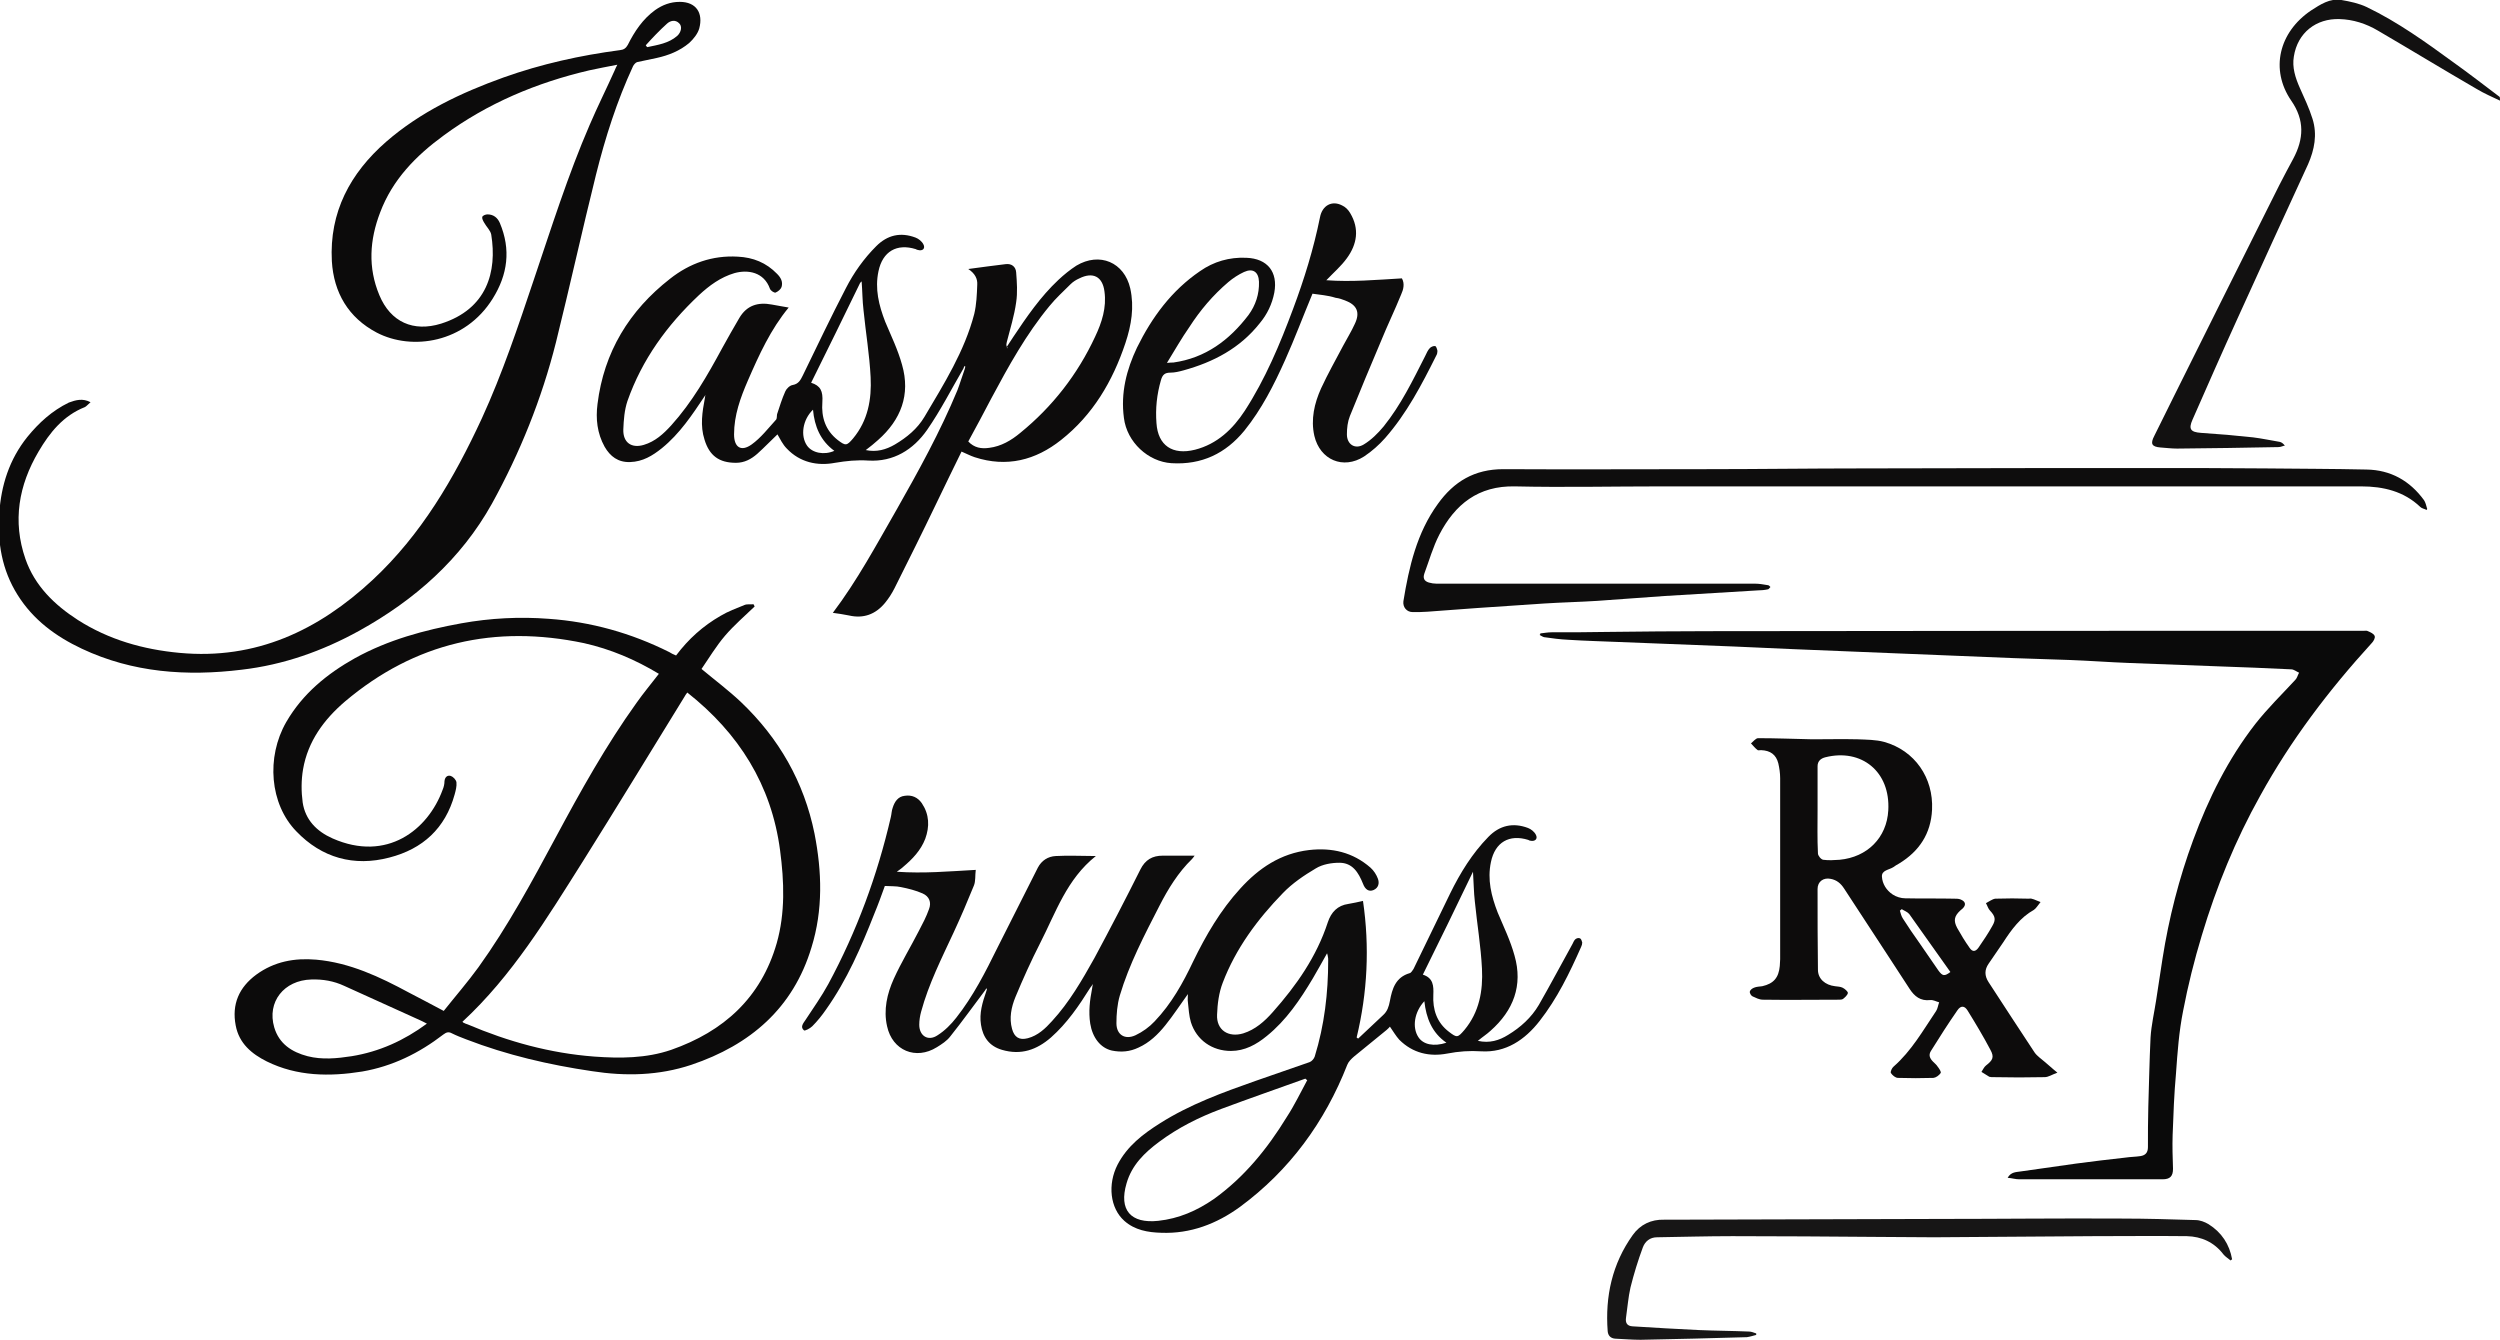
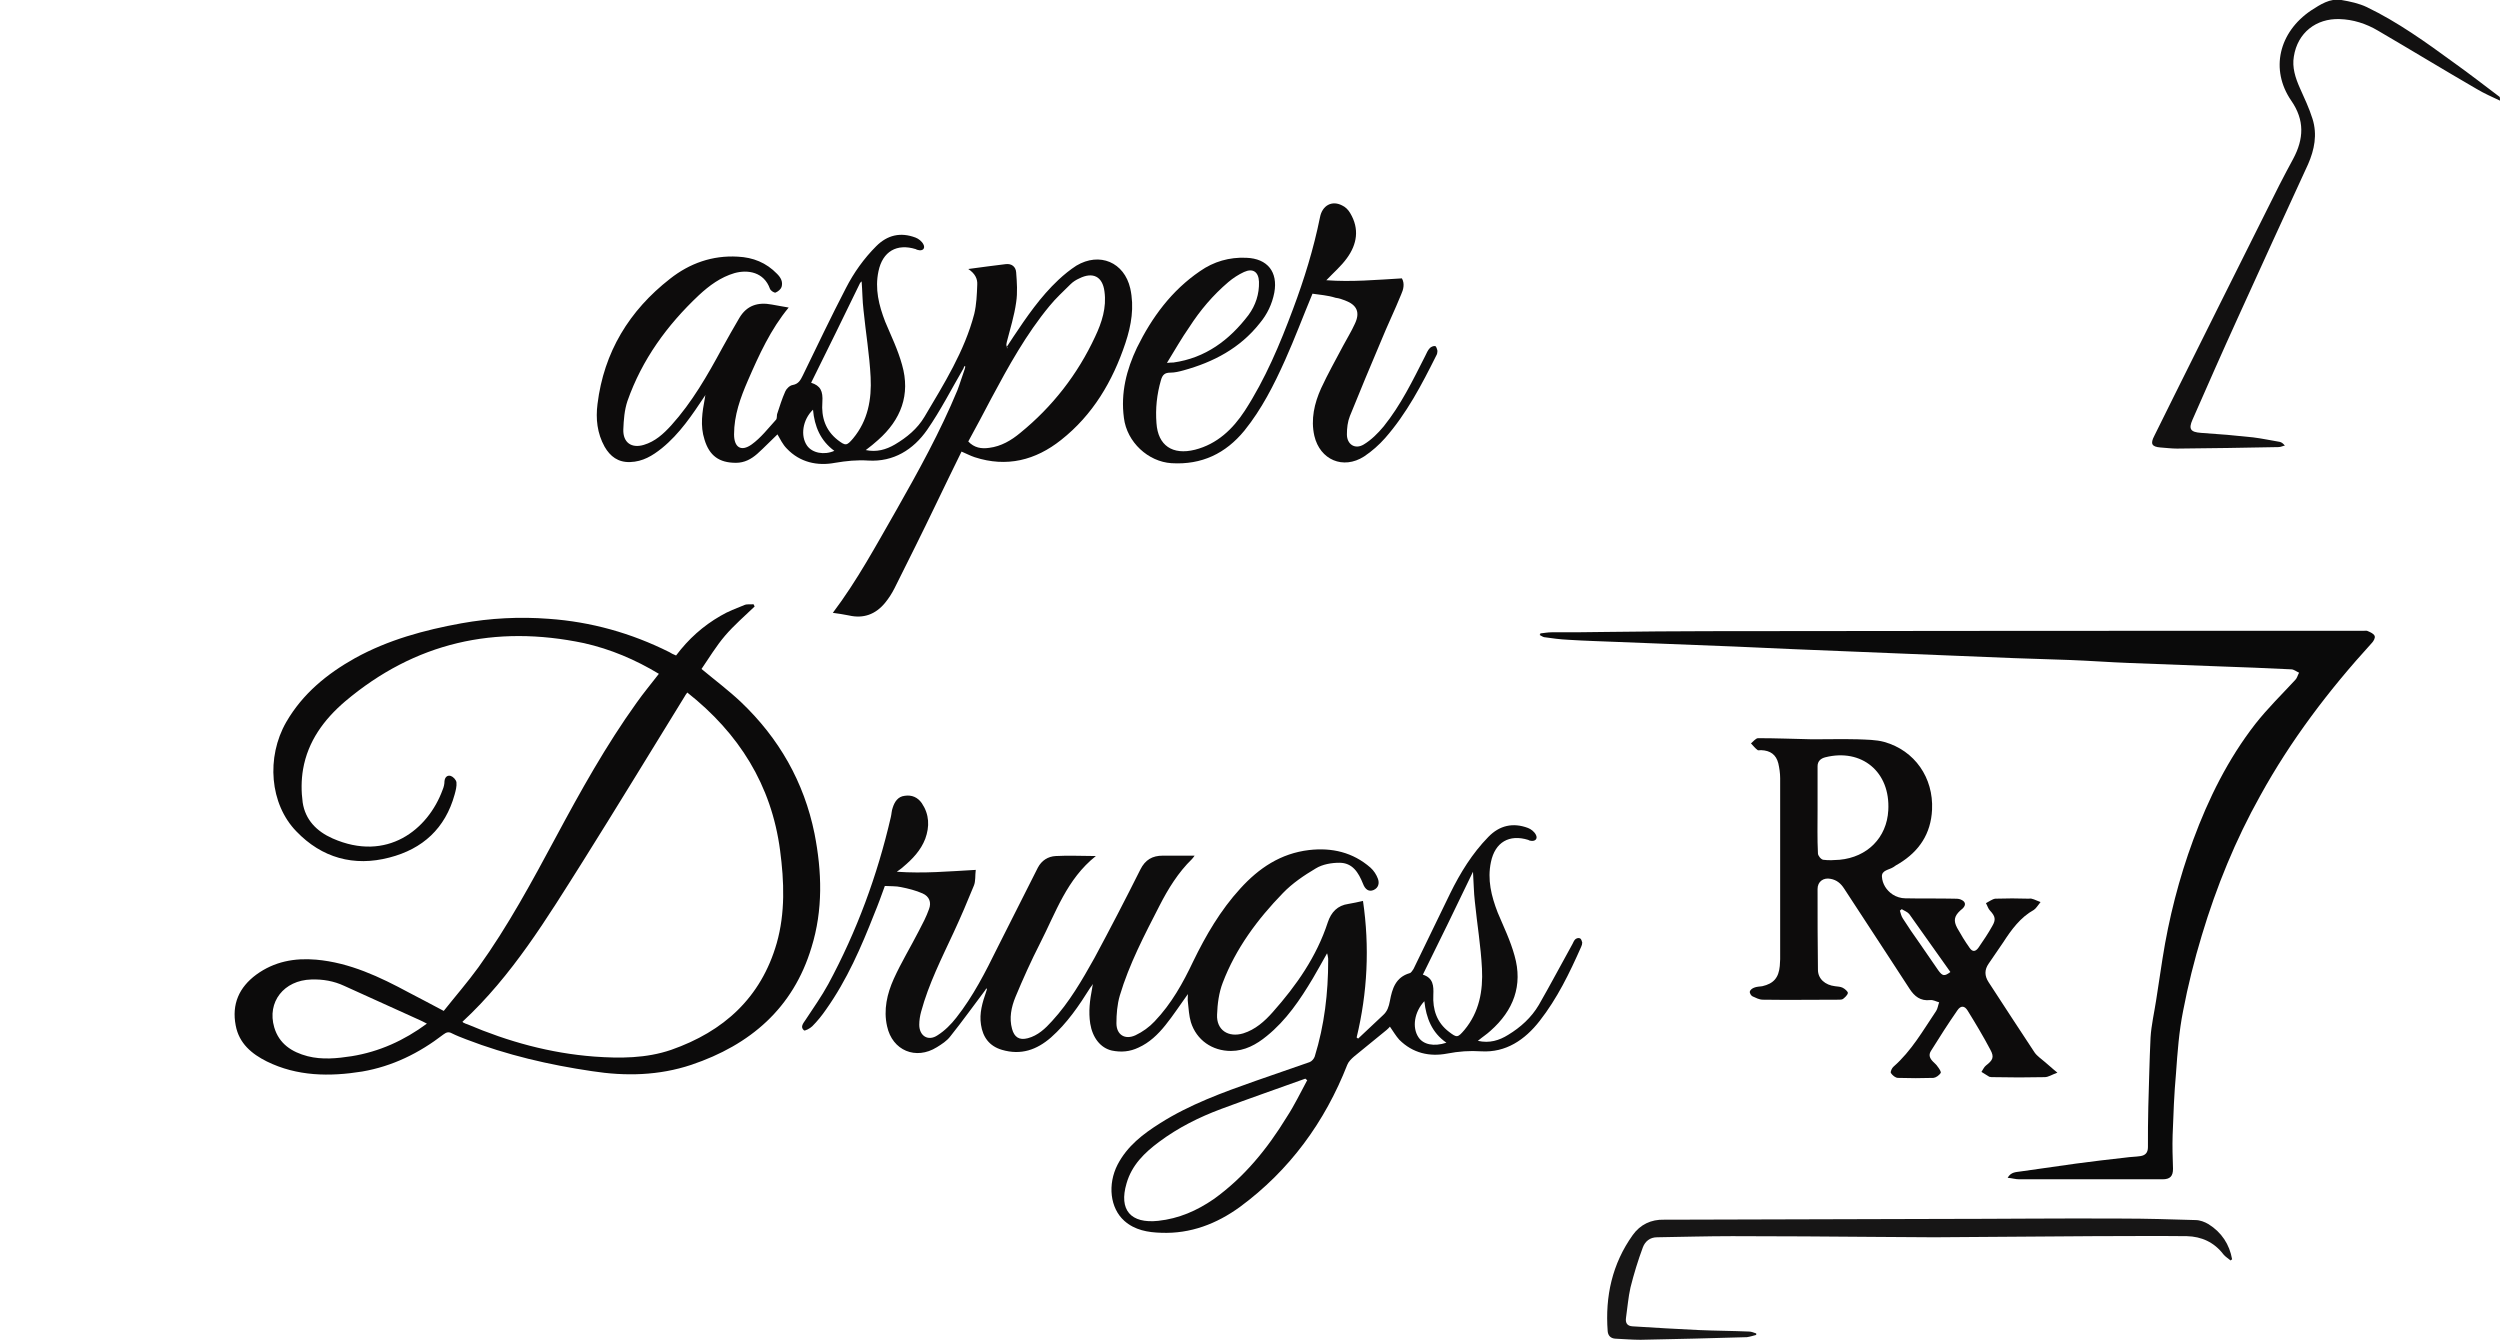
<svg xmlns="http://www.w3.org/2000/svg" version="1.1" id="Layer_1" x="0px" y="0px" viewBox="0 0 668.2 358.1" style="enable-background:new 0 0 668.2 358.1;" xml:space="preserve">
  <style type="text/css">
	.st0{fill:#121111;}
	.st1{fill:#0E0D0D;}
	.st2{fill:#0C0B0B;}
	.st3{fill:#0D0C0C;}
	.st4{fill:#0A0A0A;}
	.st5{fill:#171616;}
</style>
  <path class="st0" d="M668.2,26.9c-2.1-1-4.2-1.9-6.2-3.1c-8.8-5.1-17.5-10.4-26.4-15.6c-3.2-1.9-6.7-3-10.3-3.1  c-6.2-0.2-11.2,3.6-12.2,10c-0.5,2.9,0.4,5.7,1.6,8.4c1.2,2.7,2.5,5.4,3.4,8.3c1.3,4.2,0.5,8.2-1.2,12.1  c-6.3,13.7-12.6,27.4-18.8,41.1c-4.1,9-8.1,18.1-12.1,27.2c-1.1,2.5-0.5,3.3,2.3,3.5c4.7,0.3,9.3,0.7,13.9,1.2  c2.4,0.3,4.7,0.8,7.1,1.2c0.5,0.1,0.9,0.4,1.4,1c-0.6,0.1-1.1,0.4-1.7,0.4c-9,0.2-18.1,0.3-27.1,0.4c-1.5,0-3-0.2-4.5-0.3  c-2.3-0.2-2.7-1-1.6-3.1c1.8-3.6,3.6-7.3,5.4-10.9c8.2-16.4,16.3-32.8,24.5-49.1c2.3-4.7,4.7-9.4,7.2-14c2.9-5.4,3.1-10.4-0.5-15.6  c-5.7-8.3-3.3-18.3,5.3-24.1c2.5-1.6,5-3.3,8.1-2.8c2.3,0.4,4.7,0.9,6.8,1.9c8.3,4,15.8,9.4,23.2,14.8c4.2,3,8.2,6.1,12.3,9.2  C668.2,25.9,668.2,26.9,668.2,26.9z" />
  <path class="st1" d="M291.4,264c-3,4.8-6.2,9.5-10.5,13.3c-3.8,3.3-8,4.8-13.1,3.3c-3.4-1-5.1-3.4-5.6-6.7c-0.5-3.1,0.4-6,1.4-8.9  c0.1-0.2,0.1-0.4,0.2-0.7c-0.1,0-0.1-0.1-0.2-0.1c-0.1,0.2-0.2,0.3-0.3,0.5c-3.1,4.1-6.1,8.3-9.3,12.3c-0.9,1.2-2.3,2.1-3.6,2.9  c-5.6,3.5-11.9,0.9-13.3-5.6c-1-4.4,0-8.7,1.8-12.7c2-4.4,4.5-8.5,6.7-12.8c1-1.9,2-3.8,2.7-5.8c0.7-1.8,0.1-3.4-1.7-4.2  c-1.8-0.8-3.8-1.3-5.8-1.7c-1.3-0.3-2.8-0.2-4.3-0.3c-0.9,2.5-1.8,5-2.8,7.4c-3.5,8.9-7.3,17.7-12.9,25.6c-1.1,1.6-2.3,3.1-3.7,4.5  c-0.6,0.6-2,1.3-2.2,1.1c-1.1-0.9-0.2-1.9,0.4-2.8c2.1-3.2,4.3-6.3,6.1-9.6c7.6-14.1,13.1-29,16.7-44.6c0.2-0.8,0.2-1.7,0.5-2.5  c0.5-1.6,1.4-3,3.2-3.2c1.9-0.3,3.5,0.4,4.6,2c2,3,2.1,6.2,0.9,9.5c-1.2,3.1-3.4,5.4-5.9,7.5c-0.4,0.4-0.9,0.7-1.7,1.3  c7.2,0.5,13.9-0.1,21.1-0.5c-0.2,1.5,0,3-0.5,4.2c-1.7,4.2-3.5,8.4-5.4,12.5c-3.2,6.9-6.7,13.8-8.7,21.2c-0.3,1.1-0.5,2.3-0.5,3.5  c0,3,2.4,4.5,4.9,2.8c1.9-1.2,3.6-2.9,5-4.7c4.5-5.7,7.8-12.2,11-18.7c3.6-7.1,7.2-14.3,10.8-21.4c1-1.9,2.7-3,4.8-3.1  c3.4-0.2,6.9,0,10.7,0c-7.8,6.2-10.7,15.1-14.9,23.3c-2.4,4.7-4.6,9.6-6.6,14.4c-1.1,2.7-1.7,5.6-0.9,8.5c0.6,2.2,1.9,3.1,4.2,2.5  c2.7-0.7,4.7-2.6,6.5-4.6c4.6-5,8-10.9,11.3-16.8c4.2-7.8,8.3-15.7,12.3-23.7c1.3-2.6,3.2-3.7,6-3.7c2.7,0,5.5,0,8.5,0  c-0.3,0.4-0.5,0.7-0.7,0.9c-3.7,3.6-6.4,8-8.7,12.5c-4,7.8-8.1,15.6-10.6,24c-0.7,2.4-0.9,5-0.9,7.4c0,3.1,2.3,4.5,5.1,3.2  c1.9-0.9,3.7-2.2,5.1-3.7c4.5-4.7,7.6-10.3,10.3-16c3.4-7,7.3-13.7,12.6-19.5c5-5.5,10.8-9.4,18.4-10.3c6.1-0.7,11.7,0.6,16.4,4.7  c0.9,0.8,1.6,1.9,2,3c0.4,1.1,0.2,2.4-1.2,3c-1.2,0.5-2.2-0.1-2.8-1.7c-1.2-3-2.8-5.6-6.3-5.6c-2.1,0-4.5,0.4-6.3,1.5  c-3.2,1.9-6.3,4-8.8,6.6c-6.8,7-12.6,14.8-16.1,24c-1,2.6-1.4,5.6-1.5,8.5c-0.2,4.1,3,6.2,7,5c3.2-1,5.7-3.2,7.9-5.7  c6.3-7.1,11.7-14.8,14.7-24c0.9-2.7,2.6-4.5,5.5-4.9c1.3-0.2,2.5-0.5,3.9-0.8c1.8,12.3,1.2,24.5-1.7,36.5l0.4,0.3  c2.2-2.1,4.5-4.2,6.7-6.3c1.1-1,1.5-2.2,1.8-3.8c0.6-3.2,1.5-6.3,5.3-7.4c0.4-0.1,0.7-0.7,1-1.1c3.3-6.7,6.5-13.5,9.8-20.2  c2.7-5.5,5.9-10.7,10.2-15.1c3-3.1,6.6-3.9,10.6-2.4c0.8,0.3,1.7,1,2.1,1.8c0.6,1.1-0.2,1.9-1.5,1.6c-0.2,0-0.3-0.1-0.5-0.2  c-5.1-1.6-8.9,0.6-10,5.9c-1,4.7,0.1,9.1,1.8,13.5c1.6,3.8,3.4,7.5,4.5,11.5c2.3,8-0.3,14.7-6.4,20.1c-0.5,0.5-1.1,0.9-1.6,1.3  c-0.5,0.4-1.1,0.8-1.8,1.4c3.1,0.7,5.7-0.1,8.1-1.6c3.3-2,6.2-4.6,8.2-8c3.1-5.4,6-10.9,9-16.3c0.2-0.4,0.4-0.9,0.7-1.2  c0.3-0.3,0.9-0.5,1.3-0.3c0.3,0.1,0.5,0.7,0.6,1.1c0,0.4-0.1,0.8-0.3,1.2c-3.1,7-6.4,13.8-11.1,19.8c-3.9,5-9,8.5-15.6,8.1  c-3.1-0.2-6,0-9.1,0.6c-4.7,0.9-9.2-0.1-12.8-3.7c-0.9-1-1.6-2.2-2.5-3.5c-0.2,0.2-0.5,0.6-0.9,0.9c-2.9,2.4-5.8,4.7-8.7,7.1  c-0.7,0.6-1.5,1.4-1.8,2.2c-6,15.3-15.4,28.2-28.7,38c-6.2,4.5-13.2,7.2-21,6.9c-3.6-0.1-7.1-0.7-9.9-3.2c-3.8-3.4-4.5-9.7-1.8-15  c2.6-5,6.8-8.2,11.4-11.1c7.9-5,16.7-8.2,25.5-11.3c4.8-1.7,9.6-3.3,14.4-5c0.6-0.2,1.2-0.9,1.4-1.5c2.6-8.4,3.6-17,3.6-25.7  c0-0.4,0-0.7-0.1-1.1c0-0.2-0.1-0.4-0.2-0.8c-1.3,2.3-2.5,4.5-3.8,6.7c-3.4,5.7-7.1,11.2-12.3,15.4c-2.8,2.3-5.9,4-9.6,4  c-5,0-9.2-2.9-10.7-7.7c-0.5-1.7-0.6-3.6-0.8-5.4c-0.1-0.6,0-1.2,0-2.1c-2.1,2.9-3.9,5.7-6,8.3c-2,2.5-4.3,4.7-7.2,6  c-2.3,1.1-4.6,1.3-7.1,0.8c-3.1-0.7-5.2-3.5-5.8-7.2c-0.5-3.2-0.1-6.3,0.5-9.4c0-0.2,0.1-0.5,0.2-1.2  C291.7,263.7,291.5,263.8,291.4,264L291.4,264z M349.4,288.7c-0.2-0.1-0.3-0.2-0.5-0.4c-7.5,2.7-15,5.3-22.5,8.1  c-5.9,2.2-11.5,5-16.6,8.8c-3.9,2.9-7.3,6.2-8.7,11.1c-2.1,7.1,1.1,10.8,8.5,10c5.5-0.6,10.3-2.7,14.8-5.8  c8.1-5.8,14.3-13.4,19.5-21.9C346,295.4,347.6,292,349.4,288.7L349.4,288.7z M380.3,260.5c2.8,0.9,2.9,3,2.8,5.4  c-0.2,3.9,0.9,7.4,4.2,9.9c2.1,1.6,2.3,1.6,4.1-0.5c4-4.8,5-10.5,4.7-16.4c-0.3-6-1.3-11.9-1.9-17.9c-0.3-2.5-0.3-5.1-0.5-8  C389.2,242.4,384.8,251.4,380.3,260.5L380.3,260.5z M386.6,278.7c-3.9-2.7-5.4-6.6-5.9-11.1c-2.7,2.9-3.3,7-1.6,9.6  C380.4,279.2,383.2,279.8,386.6,278.7z" />
  <path class="st2" d="M180.7,175.2c3.3-4.4,7.2-7.9,11.9-10.6c2-1.2,4.2-2,6.4-2.9c0.7-0.3,1.6-0.1,2.4-0.2c0.1,0.2,0.2,0.4,0.3,0.6  c-2.7,2.6-5.5,5-7.9,7.8c-2.4,2.8-4.3,6-6.3,8.9c3.6,3,7.2,5.7,10.5,8.8c10.2,9.7,16.9,21.4,19.7,35.2c2,10.2,2.3,20.4-0.8,30.4  c-4.9,16.3-16.4,26.1-32.1,31.4c-8.7,2.9-17.6,3.1-26.6,1.7c-11.5-1.7-22.7-4.3-33.6-8.5c-1.3-0.5-2.6-1-3.8-1.6  c-0.9-0.5-1.5-0.3-2.3,0.3c-6.5,5-13.6,8.5-21.7,9.9c-8.7,1.4-17.4,1.3-25.5-2.7c-4-2-7.4-4.8-8.3-9.6c-1.1-5.7,0.9-10.2,5.5-13.6  c4.8-3.5,10.2-4.5,16-4c9,0.8,17,4.6,24.8,8.8c3,1.6,6,3.1,9.3,4.9c3.1-3.9,6.4-7.7,9.3-11.7c7.9-11,14.3-22.9,20.7-34.8  c6.6-12.3,13.4-24.5,21.5-35.8c1.9-2.7,4-5.2,6-7.8c-6.3-3.8-12.9-6.6-20-8.2c-23.8-5-45.2-0.2-63.9,15.6  c-5.6,4.8-9.9,10.6-11.2,18.1c-0.5,2.9-0.5,6-0.1,8.9c0.7,4.6,3.7,7.7,8,9.6c14.5,6.4,25.5-2.3,29.4-13c0.3-0.7,0.5-1.5,0.5-2.3  c0.1-1.1,0.8-1.7,1.7-1.4c0.6,0.2,1.4,1,1.5,1.7c0.1,1.1-0.2,2.2-0.5,3.3c-2.5,9-8.5,14.5-17.4,16.8c-9.5,2.5-18.1,0.1-24.9-7  c-7.1-7.3-8.1-19.8-2.7-29.2c4.4-7.6,10.9-12.9,18.4-17.1c8.9-4.9,18.5-7.5,28.4-9.3c7.8-1.4,15.6-1.8,23.4-1.2  c11.3,0.8,22,3.8,32.2,8.9C179.4,174.6,179.9,174.9,180.7,175.2L180.7,175.2z M123.6,273.1c0,0,0.1,0.1,0.2,0.2  c0.4,0.2,0.8,0.4,1.2,0.5c10.8,4.6,22,7.7,33.8,8.6c6.9,0.5,13.9,0.5,20.6-1.8c14-4.9,24-13.9,28.2-28.5c2.3-8.1,2-16.5,0.9-24.8  c-2.3-17.5-11-31.3-24.8-42.2c-0.3,0.4-0.6,0.8-0.8,1.2c-9,14.6-18,29.4-27.1,43.9C146.2,245.4,136.9,260.8,123.6,273.1L123.6,273.1  z M114.1,273.6c-0.8-0.4-1.3-0.7-1.8-0.9c-6.8-3.1-13.5-6.1-20.3-9.2c-2.8-1.3-5.7-1.8-8.8-1.7c-7.3,0.2-11.9,6-9.9,12.8  c1.3,4.4,4.7,6.6,8.9,7.7c3.9,1,7.9,0.6,11.8,0C101.4,281.1,108,278.1,114.1,273.6z" />
-   <path class="st2" d="M24.2,107.5c-0.7,0.6-1.1,1.1-1.5,1.3c-5.8,2.3-9.4,6.8-12.4,11.9c-5.3,9-7,18.6-3.5,28.7  c2.5,7.2,7.8,12.3,14,16.3c8.3,5.3,17.5,7.9,27.2,8.8c20.4,1.9,37.1-6,51.6-19.5c13-12.1,21.8-27.2,29.2-43.2  c5.5-12,9.7-24.6,13.9-37.1c4.7-13.9,9.1-27.9,14.9-41.3c2.1-4.9,4.5-9.7,6.7-14.6c0.2-0.4,0.3-0.8,0.7-1.5c-2.7,0.5-5.1,1-7.5,1.5  c-14.1,3.3-27.2,8.8-38.9,17.4c-7.4,5.4-13.7,11.8-17,20.6c-2.8,7.3-3.3,14.7-0.2,22.1c3,7.2,9.1,9.9,16.5,7.6  c12.3-3.9,15-13.9,13.4-23.8c-0.2-1.1-1.3-2.1-1.9-3.2c-0.3-0.5-0.6-1.1-0.5-1.5c0.1-0.4,0.9-0.7,1.4-0.7c1.6,0,2.7,0.9,3.3,2.3  c3,7.1,2.1,13.8-1.9,20.2c-7.4,11.9-21.6,14-31,9.1c-7.6-4-11.5-10.7-12-19.1c-0.7-13.1,4.9-23.5,14.5-31.9c9.2-8,20-13.1,31.4-17.2  c10.1-3.6,20.5-5.9,31.1-7.3c1-0.1,1.6-0.5,2.1-1.4c1.8-3.6,4-6.9,7.3-9.3c2-1.4,4.1-2.2,6.6-2.2c4.4,0,6.3,3,5.2,7.1  c-0.4,1.4-1.5,2.8-2.7,3.9c-2.5,2.1-5.5,3.3-8.7,4c-1.7,0.4-3.5,0.7-5.2,1.1c-0.4,0.1-0.9,0.7-1.1,1.1c-4.3,9.3-7.4,19-9.9,29  c-3.7,14.9-7,29.9-10.7,44.8c-3.8,15.1-9.6,29.5-17.1,43.1c-8.3,14.9-20.7,25.8-35.5,34c-9.8,5.4-20.2,9.1-31.4,10.4  c-14.7,1.8-29.1,0.8-42.7-5.6c-7-3.3-13-7.7-17.2-14.4c-4.2-6.7-5.4-14-4.9-21.7c0.5-7.6,2.7-14.5,7.5-20.5c3.1-3.8,6.6-7,11.1-9.2  C20.3,106.9,22.1,106.4,24.2,107.5z M172.6,12.1c0.1,0.2,0.2,0.3,0.4,0.5c2.8-0.6,5.7-1,8-3c1.1-1,1.4-2.6,0.5-3.4  c-1-1-2.3-0.7-3.2,0.1C176.3,8.1,174.4,10.1,172.6,12.1z" />
  <path class="st3" d="M188.4,105.8c-3.4,5.1-6.7,10.1-11.5,14c-2.5,2-5.1,3.6-8.5,3.7c-3.2,0.1-5.3-1.5-6.8-4.1  c-2-3.6-2.4-7.5-1.9-11.4c1.7-13.9,8.5-25,19.4-33.5c5.2-4.1,11.3-6.3,18.1-5.9c4.1,0.2,7.6,1.6,10.5,4.6c1,1,1.6,2.1,1.2,3.5  c-0.2,0.6-0.9,1.2-1.6,1.5c-0.4,0.1-1.3-0.5-1.5-1c-1.6-4.5-5.9-5.2-9.5-4.2c-3.7,1.1-6.7,3.3-9.5,5.9c-8.5,8-15.2,17.2-19.1,28.3  c-0.8,2.4-1,5-1.1,7.6c-0.1,3.5,2.2,5.1,5.5,4.1c3-0.9,5.2-2.9,7.3-5.2c5.6-6.2,9.7-13.4,13.6-20.6c1.5-2.7,3-5.4,4.6-8.1  c2-3.4,5-4.3,8.7-3.6c1.5,0.3,2.9,0.5,4.5,0.8c-4.8,5.8-7.9,12.6-10.9,19.5c-2,4.6-3.7,9.3-3.7,14.4c0,3.5,1.9,4.7,4.7,2.7  c2.5-1.8,4.4-4.3,6.5-6.6c0.3-0.3,0.2-1,0.3-1.5c0.7-2.1,1.3-4.1,2.2-6.1c0.3-0.7,1.2-1.6,2-1.7c1.6-0.3,2.1-1.4,2.7-2.6  c3.8-7.8,7.5-15.6,11.5-23.3c2.1-4.1,4.8-7.9,8.1-11.2c3-3,6.5-3.8,10.5-2.3c0.8,0.3,1.7,1,2.1,1.8c0.6,1.1-0.2,1.9-1.5,1.5  c-0.2,0-0.3-0.1-0.5-0.2c-5.1-1.6-8.9,0.6-10,5.9c-1,4.7,0.1,9.1,1.8,13.5c1.6,3.8,3.4,7.5,4.5,11.5c2.3,8-0.3,14.7-6.4,20.1  c-1,0.9-2.1,1.8-3.3,2.7c2.9,0.6,5.4-0.1,7.8-1.5c3.2-1.9,6-4.2,7.9-7.4c5.2-8.8,10.7-17.5,13.3-27.5c0.6-2.5,0.7-5.2,0.8-7.8  c0.1-1.6-0.6-3-2.4-4.2c3.6-0.5,6.8-0.9,10-1.3c1.6-0.2,2.7,0.7,2.8,2.2c0.2,2.6,0.4,5.4,0,8c-0.5,3.6-1.6,7.1-2.5,10.6  c-0.1,0.4-0.2,0.8,0,1.3c0.6-0.9,1.2-1.8,1.7-2.6c3.6-5.4,7.3-10.8,12.1-15.3c1.5-1.4,3.1-2.7,4.8-3.8c6.2-3.7,12.8-0.9,14.4,6.1  c1.1,5,0.3,9.8-1.3,14.6c-3.4,10.2-8.7,19.2-17.2,25.9c-6.8,5.4-14.5,7.4-23.1,4.6c-1.2-0.4-2.3-1-3.5-1.5  c-2.3,4.7-4.6,9.4-6.9,14.2c-3.6,7.5-7.3,14.9-11,22.3c-0.7,1.4-1.6,2.8-2.6,4c-2.5,3-5.7,4.2-9.6,3.3c-1.4-0.3-2.9-0.5-4.3-0.7  c6.5-8.6,11.6-18.1,17-27.5c5.9-10.4,11.7-20.9,16.3-32c0.7-1.8,1.2-3.6,1.9-5.5c0.1-0.3,0.2-0.6,0.2-0.9c-0.1,0-0.2,0-0.2-0.1  c-0.1,0.2-0.2,0.4-0.3,0.7c-3.2,5.5-6.1,11.2-9.7,16.4c-3.7,5.3-9,8.6-15.7,8.2c-3.1-0.2-5.9,0.1-8.9,0.6c-4.7,0.9-9.4-0.1-12.9-3.8  c-1.1-1.1-1.8-2.6-2.5-3.8c-1.7,1.6-3.5,3.5-5.4,5.2c-1.6,1.4-3.4,2.4-5.7,2.4c-4.5,0-7.1-1.9-8.4-6.2c-1.2-3.7-0.6-7.4,0.1-11.1  c0-0.3,0.1-0.5,0.2-1.2C188.6,105.5,188.5,105.6,188.4,105.8L188.4,105.8z M258.8,118c1.6,1.7,3.5,2,5.6,1.7c3.2-0.4,5.9-2,8.3-4  c8.6-7,15.3-15.6,20-25.7c1.8-3.8,3.1-7.8,2.5-12.1c-0.5-4-3.1-5.3-6.7-3.5c-0.9,0.4-1.7,0.9-2.4,1.6c-1.9,1.9-3.9,3.7-5.6,5.8  c-6.2,7.5-10.9,16-15.5,24.6C263,110.3,260.9,114.1,258.8,118L258.8,118z M216.8,102.3c2.5,0.8,3.2,2.2,3,5.2  c-0.3,4,0.8,7.5,4.1,10.1c2.1,1.6,2.4,1.6,4.1-0.4c4-4.8,5-10.5,4.7-16.4c-0.3-6-1.3-11.9-1.9-17.9c-0.3-2.5-0.3-5.1-0.5-7.7  c-0.2,0.2-0.3,0.3-0.4,0.4C225.6,84.5,221.2,93.4,216.8,102.3z M217.3,109.5c-2.8,2.7-3.4,7-1.6,9.6c1.4,2,4.6,2.6,7.3,1.4  C219.3,117.8,217.7,114,217.3,109.5z M269.3,92.9c0,0-0.1-0.1-0.1-0.1c0,0.1-0.1,0.1-0.1,0.2c0,0,0.1,0.1,0.1,0.1  C269.2,93,269.3,92.9,269.3,92.9L269.3,92.9z" />
  <path class="st4" d="M411.7,169.3c1-0.1,2-0.3,3-0.3c5,0,10,0,15-0.1c8.9-0.1,17.9-0.2,26.8-0.2c58.4-0.1,116.9-0.1,175.3-0.1  c0.4,0,0.8-0.1,1.1,0.1c0.7,0.3,1.6,0.7,1.8,1.3c0.2,0.5-0.3,1.4-0.8,1.9c-11.4,12.5-21.6,25.9-29.8,40.8  c-6.6,11.8-11.7,24.3-15.6,37.3c-2,6.6-3.7,13.4-5,20.2c-1.1,5.5-1.5,11.1-1.9,16.7c-0.5,5.5-0.7,11-0.9,16.5c-0.1,3,0,6,0.1,9  c0,2-0.8,2.8-2.8,2.8c-12.8,0-25.5,0-38.3,0c-1,0-1.9-0.3-3.1-0.4c0.9-1.6,2.3-1.5,3.5-1.7c4.9-0.7,9.8-1.4,14.8-2.1  c4.4-0.6,8.8-1.1,13.2-1.6c1.3-0.2,2.7-0.2,4-0.4c1.3-0.2,2-0.9,2-2.4c0-3.6,0-7.2,0.1-10.8c0.2-6.2,0.3-12.3,0.6-18.5  c0.2-3.3,1-6.7,1.5-10c0.6-3.7,1.1-7.4,1.7-11.1c1.7-10.8,4.4-21.4,8.2-31.7c4.1-11.1,9.3-21.6,16.6-31c3.3-4.2,7.1-7.9,10.7-11.8  c0.5-0.5,0.6-1.2,1-1.9c-0.7-0.3-1.4-0.9-2.1-0.9c-6.5-0.3-13-0.6-19.5-0.8c-7.9-0.3-15.9-0.6-23.8-0.9c-5.3-0.2-10.6-0.6-15.9-0.8  c-5-0.2-10-0.3-15-0.5c-10.7-0.4-21.3-0.9-32-1.3c-9-0.4-18-0.7-27-1.1c-5.2-0.2-10.5-0.5-15.7-0.7c-10.2-0.4-20.4-0.8-30.6-1.2  c-4.6-0.2-9.1-0.3-13.7-0.6c-2.2-0.1-4.4-0.4-6.5-0.7c-0.4-0.1-0.8-0.4-1.2-0.6C411.7,169.6,411.7,169.4,411.7,169.3L411.7,169.3z" />
  <path class="st3" d="M545.4,241.1c-0.8,1-1.2,1.7-1.8,2.1c-3.6,2-6,5.3-8.2,8.7c-1.3,1.9-2.6,3.8-3.9,5.7c-1.1,1.6-1.1,3.2,0,4.9  c4.1,6.3,8.2,12.6,12.3,18.8c0.7,1,1.8,1.7,2.7,2.5c1,0.8,1.9,1.7,3.4,2.9c-1.4,0.5-2.4,1.2-3.4,1.2c-4.6,0.1-9.1,0.1-13.7,0  c-0.4,0-0.8,0-1.1-0.1c-0.7-0.4-1.4-0.9-2.1-1.3c0.4-0.6,0.7-1.3,1.2-1.7c1.8-1.4,2.3-2.2,1.2-4.2c-1.9-3.6-4-7.1-6.1-10.5  c-0.8-1.3-1.8-1.4-2.7-0.1c-2.5,3.6-4.8,7.2-7.1,10.9c-0.7,1.1-0.3,2,0.6,2.9c0.4,0.4,0.9,0.8,1.2,1.3c0.4,0.5,1,1.4,0.8,1.7  c-0.4,0.6-1.2,1.2-1.9,1.3c-3.2,0.1-6.3,0.1-9.5,0c-0.7,0-1.5-0.7-1.9-1.3c-0.2-0.3,0.3-1.4,0.7-1.7c4.8-4.2,7.9-9.7,11.4-14.9  c0.4-0.6,0.5-1.5,0.8-2.3c-0.8-0.2-1.6-0.7-2.4-0.6c-2.6,0.3-4.2-1-5.5-3c-1.9-3-3.9-5.9-5.8-8.9c-3.9-6-7.8-11.9-11.7-17.9  c-0.9-1.4-2-2.3-3.6-2.6c-1.9-0.4-3.5,0.7-3.5,2.7c0,7.2,0,14.4,0.1,21.6c0,2.4,1.9,4.1,4.6,4.4c0.7,0.1,1.4,0.1,2,0.4  c0.6,0.3,1.4,1,1.4,1.4c-0.1,0.6-0.8,1.2-1.3,1.6c-0.3,0.2-0.8,0.2-1.2,0.2c-6.7,0-13.5,0.1-20.2,0c-1,0-1.9-0.5-2.8-0.9  c-0.4-0.2-0.8-0.9-0.7-1.3c0.1-0.4,0.6-0.8,1.1-1c0.7-0.3,1.5-0.3,2.2-0.4c3.1-0.7,4.4-2.3,4.7-5.4c0-0.6,0.1-1.2,0.1-1.8  c0-16.1,0-32.3,0-48.4c0-1.3-0.2-2.7-0.5-4c-0.6-2.3-2.1-3.4-4.6-3.5c-0.3,0-0.8,0.1-0.9,0c-0.7-0.5-1.2-1.2-1.8-1.8  c0.6-0.5,1.3-1.4,1.9-1.4c4.8,0,9.6,0.2,14.5,0.3c4,0,8.1-0.1,12.1,0c2.4,0.1,4.9,0.1,7.1,0.7c8.2,2.3,13.2,9.6,12.8,18.1  c-0.3,6.4-3.4,11.1-8.8,14.4c-0.5,0.3-1.1,0.6-1.6,1c-1.1,0.7-3.1,0.8-3,2.5c0.1,1.9,1.2,3.7,2.9,4.8c0.9,0.6,2.2,1,3.3,1  c4.4,0.1,8.7,0,13.1,0.1c0.6,0,1.2,0,1.7,0.2c1.3,0.5,1.6,1.4,0.6,2.4c-0.2,0.2-0.5,0.4-0.7,0.6c-1.6,1.5-1.8,2.7-0.8,4.6  c1,1.8,2.1,3.6,3.3,5.3c0.8,1.2,1.6,1.1,2.4,0c1.3-1.9,2.6-3.8,3.7-5.8c1-1.7,0.8-2.6-0.6-4.1c-0.5-0.5-0.7-1.3-1.1-2  c0.8-0.4,1.7-1.1,2.5-1.2c3-0.1,6-0.1,9,0C543.1,240,544,240.6,545.4,241.1L545.4,241.1z M485.8,216.5c0,3.9-0.1,7.7,0.1,11.6  c0,0.6,0.8,1.6,1.4,1.7c1.4,0.2,3,0.1,4.4,0c7.4-0.7,12.6-5.9,13-13.2c0.6-10.4-7.2-16.6-16.8-14.2c-1.2,0.3-2.1,1-2.1,2.4  C485.8,208.8,485.8,212.6,485.8,216.5L485.8,216.5z M508.3,243c-0.2,0.1-0.3,0.3-0.5,0.4c0.2,0.7,0.4,1.5,0.8,2.1  c1.4,2.2,2.9,4.4,4.4,6.5c1.7,2.5,3.4,4.9,5.1,7.4c1.1,1.5,1.6,1.6,3.2,0.4c-3.7-5.2-7.3-10.3-11-15.5  C509.8,243.7,508.9,243.4,508.3,243z" />
-   <path class="st1" d="M648.6,136.3c-0.6-0.3-1.3-0.4-1.7-0.8c-4.4-4.2-9.9-5.5-15.8-5.5c-62.3,0-124.6,0-187,0  c-13.1,0-26.2,0.3-39.2,0c-9.8-0.2-16,4.8-20.2,12.9c-1.7,3.3-2.7,6.9-4,10.4c-0.4,1.2-0.1,2,1.2,2.4c0.7,0.2,1.4,0.3,2,0.3  c28.4,0,56.7,0,85.1,0c1.2,0,2.3,0.2,3.5,0.4c0.3,0,0.5,0.3,0.7,0.5c-0.2,0.2-0.4,0.5-0.6,0.6c-0.9,0.2-1.9,0.3-2.8,0.3  c-8.3,0.5-16.6,1-24.9,1.5c-6,0.4-12,0.9-18,1.3c-4.7,0.3-9.4,0.4-14.1,0.7c-5.9,0.4-11.9,0.8-17.8,1.2c-4.5,0.3-9,0.7-13.5,1  c-1.3,0.1-2.6,0.1-3.9,0.1c-1.6,0-2.7-1.3-2.5-2.9c1.5-9.2,3.6-18.3,9.2-26c4.3-6,9.8-9.3,17.5-9.3c18.1,0.1,36.2,0,54.2,0  c13.8,0,27.6-0.2,41.5-0.2c30.1-0.1,60.2-0.1,90.2-0.1c6,0,11.9,0.1,17.9,0.1c9,0.1,18,0.1,26.9,0.3c6.5,0.1,11.6,3,15.4,8.2  c0.4,0.6,0.6,1.5,0.8,2.2C648.8,136,648.7,136.1,648.6,136.3L648.6,136.3z" />
  <path class="st1" d="M350.8,78.5c-2.5,6-4.7,11.9-7.3,17.7c-3,6.7-6.3,13.2-10.9,18.9c-5,6.1-11.4,9.2-19.5,8.7  c-6.2-0.4-11.9-5.6-12.7-12.1c-0.9-6.7,0.7-12.9,3.5-18.8c4-8.1,9.2-15.2,16.8-20.4c3.7-2.6,7.9-3.8,12.4-3.6  c5.7,0.2,8.5,3.8,7.5,9.3c-0.6,3.1-1.9,5.8-3.9,8.2c-5.3,6.7-12.4,10.4-20.4,12.6c-1.1,0.3-2.3,0.6-3.5,0.6c-1.5,0-2.1,0.6-2.5,2  c-1.1,3.8-1.5,7.6-1.2,11.5c0.4,6,4.3,8.6,10.3,7.1c5.9-1.5,10.1-5.5,13.3-10.4c5.5-8.5,9.4-17.8,12.9-27.2c3-8,5.5-16.1,7.2-24.5  c0.6-3.2,3.2-4.6,5.9-3.2c0.9,0.4,1.7,1.2,2.2,2.1c2.5,4.2,1.8,8.3-0.9,12c-1.5,2.1-3.6,3.9-5.5,5.9c6.7,0.5,13.4-0.1,20.2-0.5  c0.8,1.4,0.4,3-0.2,4.3c-1.7,4.2-3.7,8.3-5.4,12.5c-2.8,6.6-5.6,13.3-8.3,20c-0.6,1.5-0.8,3.2-0.8,4.9c0,2.7,2.2,4.1,4.5,2.7  c2-1.2,3.8-3,5.3-4.8c4.6-5.7,7.8-12.3,11.1-18.8c0.4-0.8,0.7-1.6,1.3-2.2c0.3-0.3,1-0.6,1.4-0.5c0.3,0.1,0.5,0.8,0.6,1.3  c0,0.4-0.1,0.9-0.3,1.2c-3.9,7.8-7.9,15.5-13.7,22.1c-1.6,1.8-3.5,3.5-5.6,4.9c-5.6,3.6-11.8,0.9-13.3-5.5c-1-4.4,0-8.7,1.8-12.7  c1.8-3.9,3.9-7.6,5.9-11.4c1-1.9,2.2-3.8,3.1-5.8c1.5-3.1,0.6-5.1-2.6-6.3c-0.8-0.3-1.6-0.6-2.5-0.7  C354.8,78.9,352.7,78.8,350.8,78.5L350.8,78.5z M311.9,97c0.9-0.1,1.3-0.1,1.7-0.1c8.6-1.2,15-6,20.1-12.7c1.9-2.6,2.9-5.6,2.8-8.9  c-0.1-2.6-1.6-3.7-4-2.6c-1.5,0.7-2.9,1.6-4.2,2.7c-4.1,3.5-7.5,7.5-10.4,12C315.8,90.4,314,93.6,311.9,97L311.9,97z" />
  <path class="st5" d="M596.2,336.9c-0.6-0.5-1.4-1-1.9-1.6c-2.5-3.3-5.9-4.8-9.8-4.9c-8.3-0.1-16.7,0-25,0  c-14.2,0.1-28.4,0.2-42.6,0.3c-5.1,0-10.2-0.1-15.3-0.1c-12.9-0.1-25.7-0.2-38.6-0.2c-6.7,0-13.4,0.2-20.1,0.3  c-1.9,0-3.2,1.1-3.8,2.7c-1.3,3.5-2.4,7.1-3.3,10.7c-0.6,2.6-0.8,5.4-1.2,8.1c-0.2,1.4,0.3,2.2,1.7,2.3c5.9,0.4,11.9,0.7,17.8,1  c4.5,0.2,8.9,0.2,13.4,0.4c0.6,0,1.3,0.3,1.9,0.5l0,0.4c-0.8,0.2-1.7,0.5-2.5,0.6c-9.5,0.3-18.9,0.5-28.4,0.7  c-2.2,0-4.5-0.2-6.8-0.3c-1.2-0.1-1.9-0.8-2-2c-0.7-9.3,1.2-18,6.7-25.7c2-2.8,4.9-4.2,8.4-4.1c0.4,0,0.9,0,1.3,0  c23.9-0.1,47.9-0.1,71.8-0.2c16.4,0,32.8-0.2,49.2-0.1c6.6,0,13.1,0.2,19.7,0.4c1.2,0,2.5,0.5,3.5,1.1c3.5,2.2,5.6,5.4,6.3,9.4  C596.4,336.7,596.3,336.8,596.2,336.9L596.2,336.9z" />
</svg>